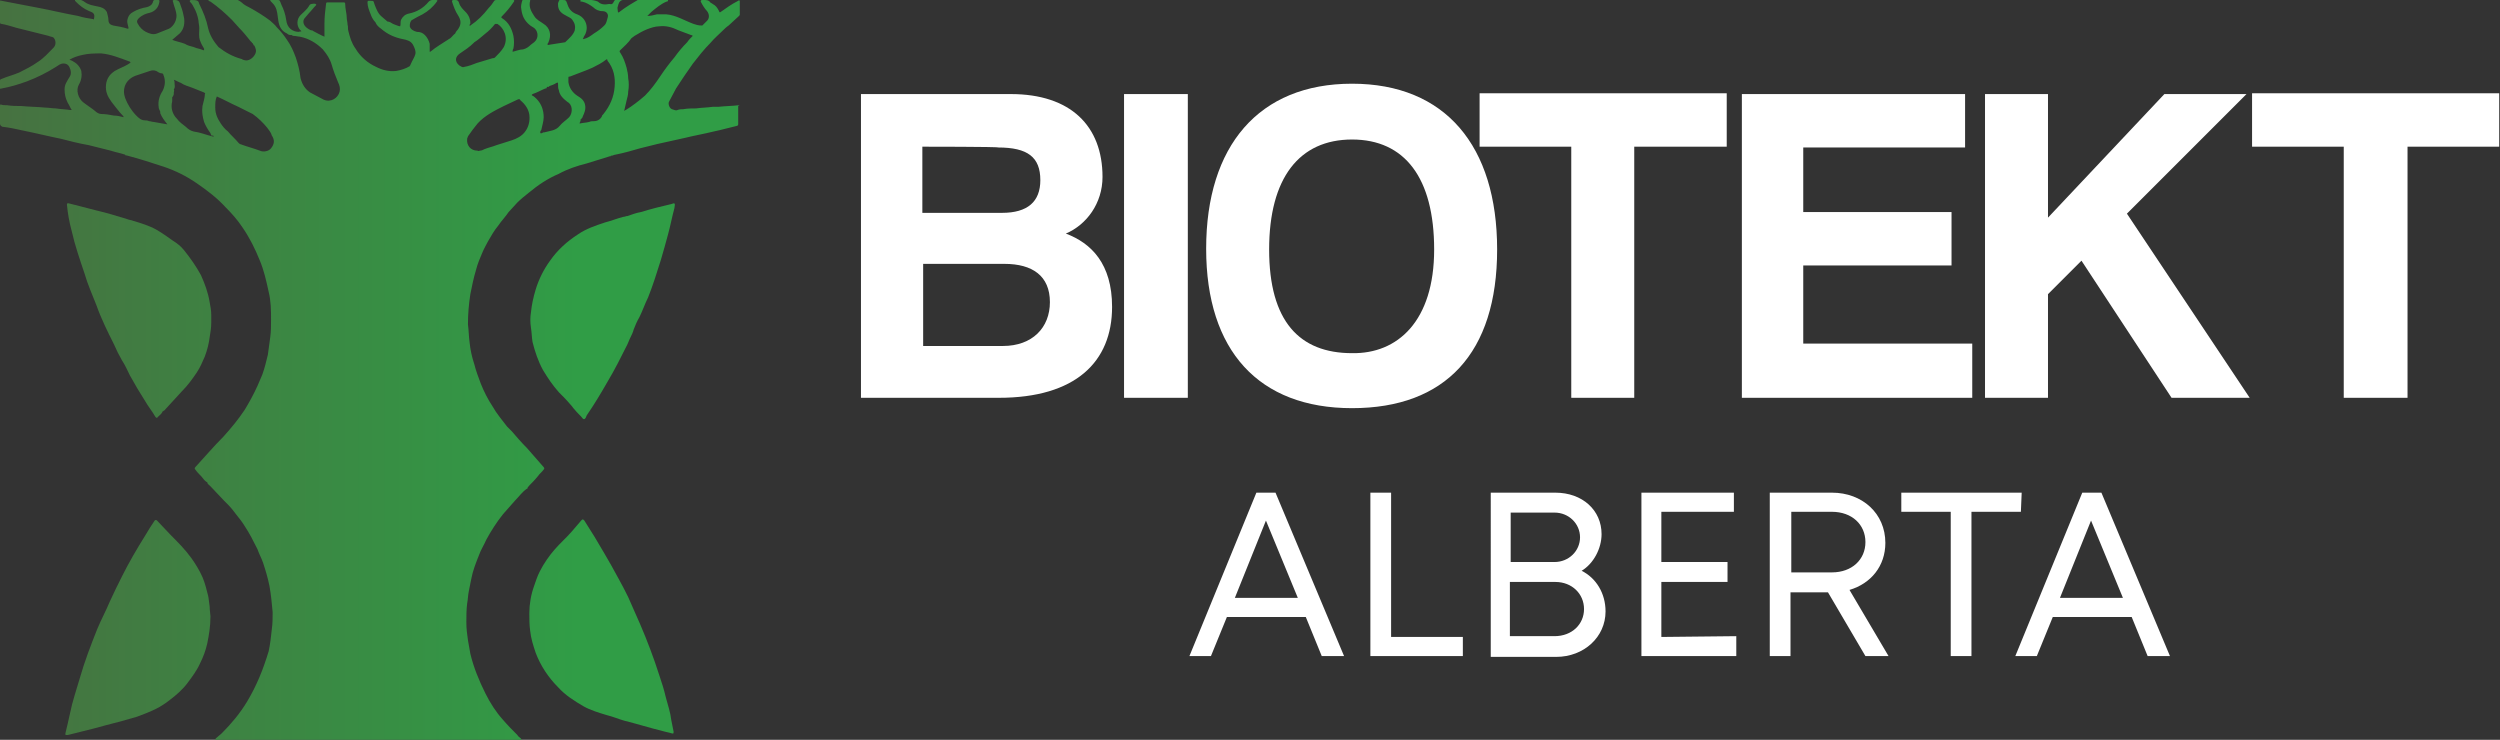
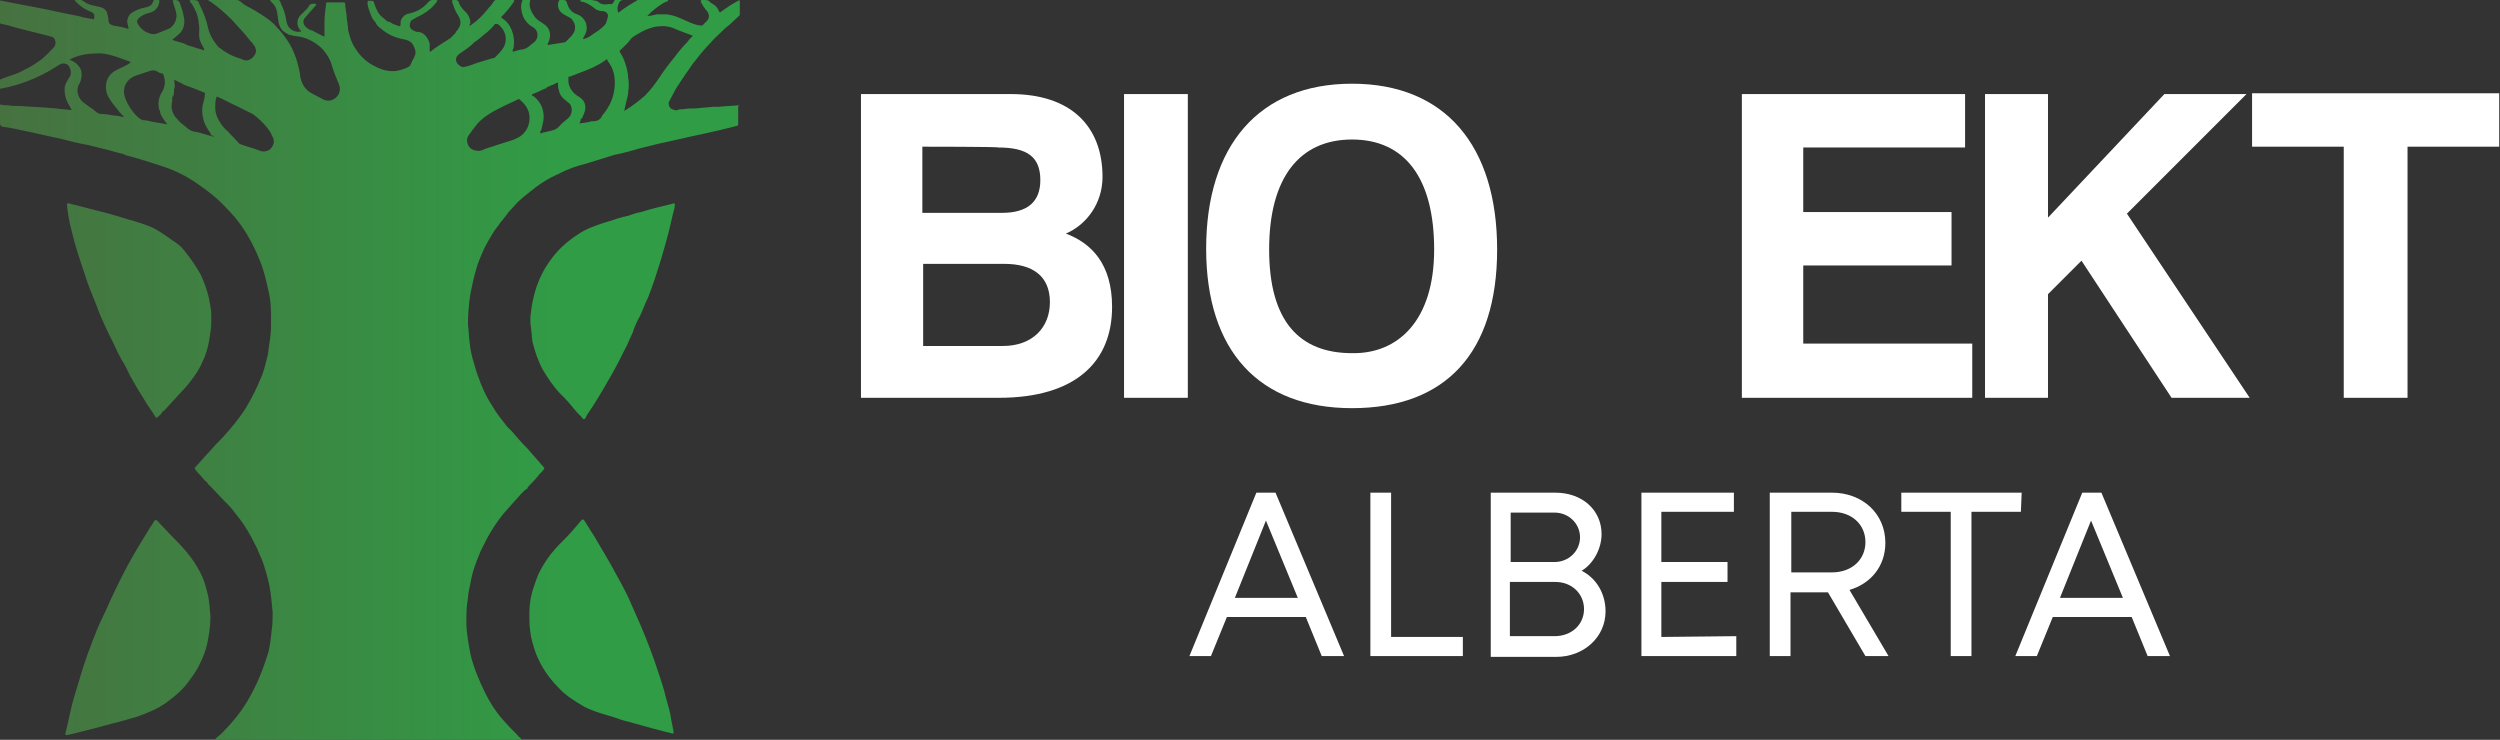
<svg xmlns="http://www.w3.org/2000/svg" version="1.1" id="Layer_1" x="0px" y="0px" viewBox="0 0 313.6 92.8" style="enable-background:new 0 0 313.6 92.8;" xml:space="preserve">
  <rect x="0" y="0" width="313.6" height="92.8" fill="#333333" stroke="none" />
  <style type="text/css">
	.st0{fill:#FFFFFF;}
	.st1{fill:url(#SVGID_1_);}
	.st2{fill:url(#SVGID_00000162348901149321272820000016546107804446069383_);}
	.st3{fill:url(#SVGID_00000049216474766847754960000016334586076390030979_);}
	.st4{fill:url(#SVGID_00000077307858579076543420000013934687548064116618_);}
	.st5{fill:url(#SVGID_00000032650546387115917390000002552290875064237474_);}
	.st6{fill:url(#SVGID_00000156574785864827656400000013897640925021168281_);}
</style>
  <path class="st0" d="M108,49.9V11.8h18.8c7.5,0,11.5,4,11.5,10.4c0,3.3-2,6-4.6,7.1c3.2,1.2,5.8,3.8,5.8,9.2  c0,6.9-4.6,11.4-14.2,11.4L108,49.9L108,49.9z M115.7,18.4v8.3h10c3.2,0,4.8-1.4,4.8-4.1c0-2.9-1.6-4.1-5.3-4.1  C125.3,18.4,115.7,18.4,115.7,18.4z M125.8,43.4c3.7,0,5.9-2.3,5.9-5.5c0-3.3-2.2-4.8-5.7-4.8h-10.2v10.3H125.8L125.8,43.4z" />
  <path class="st0" d="M141,49.9V11.8h8v38.1L141,49.9L141,49.9z" />
  <path class="st0" d="M151.3,31.2c0-12.9,6.6-20.7,18.3-20.7s18.2,7.8,18.2,20.8s-6.5,19.9-18.2,19.9S151.3,44,151.3,31.2z   M179.9,31.3c0-9-3.7-13.8-10.3-13.8s-10.4,4.8-10.4,13.8s3.8,13,10.4,13C175.3,44.4,179.9,40.3,179.9,31.3z" />
-   <path class="st0" d="M197.1,49.9V18.4h-11.5v-6.7h31v6.7H205v31.5H197.1L197.1,49.9z" />
  <path class="st0" d="M218.5,49.9V11.8h28v6.7h-20.3v8.1h18.6v6.7h-18.6v9.8h21.2v6.8L218.5,49.9L218.5,49.9z" />
  <path class="st0" d="M272.4,49.9l-11.3-17.2l-4.2,4.2v13H249V11.8h7.9v15.5l14.6-15.5h10.3l-15,15l15.4,23.1L272.4,49.9L272.4,49.9z  " />
  <path class="st0" d="M294,49.9V18.4h-11.5v-6.7h31v6.7H302v31.5H294L294,49.9z" />
  <path class="st0" d="M163.8,77.4h-9.9l-2,4.9h-2.7l8.4-20.5h2.4l8.6,20.5h-2.8L163.8,77.4L163.8,77.4z M154.9,75h7.9l-4-9.7  L154.9,75L154.9,75z" />
  <path class="st0" d="M183.5,79.9v2.4h-11.6V61.8h2.6v18.1L183.5,79.9L183.5,79.9z" />
  <path class="st0" d="M201.4,76.7c0,3.2-2.7,5.7-6.2,5.7h-8.2V61.8h8.1c3.4,0,5.8,2.2,5.8,5.2c0,1.8-1,3.7-2.5,4.6  C200.2,72.5,201.4,74.4,201.4,76.7L201.4,76.7z M195,64.3h-5.5v6.2h5.5c1.8,0,3.2-1.4,3.2-3.1S196.8,64.3,195,64.3z M198.7,76.4  c0-1.9-1.5-3.4-3.6-3.4h-5.7v6.8h5.6C197.2,79.8,198.7,78.3,198.7,76.4L198.7,76.4z" />
  <path class="st0" d="M217.8,79.8v2.5h-11.9V61.8h11.6v2.4h-9.1v6.3h8.3V73h-8.3v6.9L217.8,79.8L217.8,79.8z" />
  <path class="st0" d="M229.3,74.3h-4.7v8h-2.6V61.8h7.8c3.8,0,6.7,2.6,6.7,6.3c0,2.9-1.8,5.1-4.5,5.9l4.9,8.3h-2.9L229.3,74.3  L229.3,74.3z M224.7,71.8h5.1c2.5,0,4.2-1.6,4.2-3.8s-1.7-3.8-4.2-3.8h-5.1C224.7,64.2,224.7,71.8,224.7,71.8z" />
  <path class="st0" d="M253.5,64.2h-6.2v18.1h-2.6V64.2h-6.2v-2.4h15.1L253.5,64.2L253.5,64.2z" />
  <path class="st0" d="M267.4,77.4h-9.9l-2,4.9h-2.7l8.4-20.5h2.4l8.6,20.5h-2.8L267.4,77.4L267.4,77.4z M258.4,75h7.9l-4-9.7  L258.4,75L258.4,75z" />
  <linearGradient id="SVGID_1_" gradientUnits="userSpaceOnUse" x1="-44.39" y1="15.389" x2="72.55" y2="15.389" gradientTransform="matrix(1 0 0 -1 0 94)">
    <stop offset="0" style="stop-color:#54573D" />
    <stop offset="1" style="stop-color:#309D46" />
  </linearGradient>
  <path class="st1" d="M83.5,87.4c-0.2-0.9-0.5-1.8-0.8-2.7c-0.7-2.2-1.5-4.3-2.4-6.4c-0.5-1.1-1-2.3-1.5-3.4  c-0.4-0.8-0.8-1.6-1.2-2.3c-0.6-1.1-1.2-2.2-1.8-3.2c-0.8-1.4-1.6-2.7-2.5-4.1c-0.2-0.2-0.2-0.2-0.4,0c-0.4,0.5-0.8,0.9-1.2,1.4  c-0.7,0.8-1.4,1.4-2.1,2.2c-0.7,0.8-1.4,1.8-1.9,2.8c-0.3,0.6-0.5,1.2-0.7,1.8c-0.4,1.1-0.6,2.3-0.6,3.4c0,0.7,0,1.5,0.1,2.2  c0.1,1,0.4,1.9,0.7,2.8c0.6,1.6,1.6,3.1,2.8,4.3c0.9,1,2,1.7,3.2,2.4c0.9,0.5,1.9,0.8,2.9,1.1c0.8,0.2,1.5,0.5,2.2,0.7  c1.6,0.4,3.2,0.9,4.8,1.3c0.4,0.1,0.8,0.2,1.2,0.3c0.1,0,0.2,0.1,0.2-0.2c-0.1-0.5-0.2-1-0.3-1.5C84.1,89.4,83.8,88.5,83.5,87.4  L83.5,87.4z" />
  <linearGradient id="SVGID_00000152237719161544367400000012850869589864018325_" gradientUnits="userSpaceOnUse" x1="-44.39" y1="15.422" x2="72.55" y2="15.422" gradientTransform="matrix(1 0 0 -1 0 94)">
    <stop offset="0" style="stop-color:#54573D" />
    <stop offset="1" style="stop-color:#309D46" />
  </linearGradient>
  <path style="fill:url(#SVGID_00000152237719161544367400000012850869589864018325_);" d="M26.1,74.7c-0.2-0.8-0.4-1.6-0.7-2.3  C25,71.5,24.5,70.7,24,70c-0.8-1.1-1.7-2-2.6-2.9c-0.6-0.6-1.1-1.2-1.7-1.8c-0.1-0.1-0.2-0.1-0.3,0c-0.4,0.6-0.8,1.2-1.2,1.9  c-1,1.6-2,3.3-2.9,5.1c-0.5,1-1,2-1.5,3.1c-0.5,1.2-1.1,2.3-1.6,3.5c-0.8,2-1.6,4.1-2.2,6.2c-0.4,1.4-0.9,2.8-1.2,4.3  c-0.2,0.9-0.4,1.8-0.6,2.6c0,0.2,0,0.2,0.1,0.2c0.1,0,0.1,0,0.2,0c1.1-0.3,2.1-0.5,3.2-0.8c1.1-0.3,2.2-0.6,3.4-0.9  c0.7-0.2,1.4-0.4,2.1-0.6c0.8-0.3,1.6-0.6,2.4-1c0.6-0.3,1.2-0.7,1.7-1.1c0.8-0.6,1.6-1.3,2.2-2.1c0.6-0.8,1.2-1.6,1.6-2.5  c0.4-0.8,0.7-1.6,0.9-2.5c0.2-1,0.4-2.1,0.4-3.4c0-0.2-0.1-0.7-0.1-1.2C26.2,75.5,26.2,75.1,26.1,74.7L26.1,74.7z" />
  <linearGradient id="SVGID_00000132055242057985954680000003306813490200568723_" gradientUnits="userSpaceOnUse" x1="-44.39" y1="80.14" x2="72.55" y2="80.14" gradientTransform="matrix(1 0 0 -1 0 94)">
    <stop offset="0" style="stop-color:#54573D" />
    <stop offset="1" style="stop-color:#309D46" />
  </linearGradient>
-   <path style="fill:url(#SVGID_00000132055242057985954680000003306813490200568723_);" d="M78.2,13.9L78.2,13.9  C78.2,13.9,78.3,13.9,78.2,13.9L78.2,13.9C78.3,13.9,78.3,13.9,78.2,13.9z" />
  <linearGradient id="SVGID_00000092426582803815283750000004825464379155890871_" gradientUnits="userSpaceOnUse" x1="-44.39" y1="47.615" x2="72.55" y2="47.615" gradientTransform="matrix(1 0 0 -1 0 94)">
    <stop offset="0" style="stop-color:#54573D" />
    <stop offset="1" style="stop-color:#309D46" />
  </linearGradient>
  <path style="fill:url(#SVGID_00000092426582803815283750000004825464379155890871_);" d="M92.7,13.2c-0.9,0.1-1.7,0.1-2.6,0.2  c-0.2,0-0.4,0-0.7,0c-0.7,0.1-1.4,0.1-2.1,0.2c-0.5,0-1.1,0-1.6,0.1c-0.2,0-0.5,0-0.7,0.1c-0.2,0.1-0.4,0-0.7-0.1  c-0.3-0.1-0.5-0.6-0.4-0.9c0.3-0.6,0.6-1.1,0.9-1.7C85.5,10,86.2,9,86.9,8c0.7-0.9,1.4-1.8,2.2-2.6c0.5-0.6,1.1-1.1,1.6-1.6  c0.2-0.2,0.4-0.4,0.7-0.6c0.4-0.4,0.9-0.8,1.3-1.2c0.1-0.1,0.1-0.1,0.1-0.2c0-0.5,0-1.1,0-1.6c0-0.2-0.1-0.2-0.2-0.1  c-0.8,0.4-1.5,0.9-2.2,1.4c-0.1,0.1-0.2,0-0.2-0.1c-0.2-0.4-0.4-0.7-0.8-0.9c-0.1-0.1-0.2-0.1-0.3-0.2C88.9,0,88.6,0,88.3,0  c-0.1,0-0.2,0-0.2,0c-0.2,0-0.2,0.1-0.2,0.2c0.2,0.4,0.5,0.9,0.8,1.2c0.3,0.4,0.3,0.9,0,1.2c-0.2,0.2-0.4,0.4-0.6,0.6  c-0.1,0-0.1,0-0.1,0C87.6,3.2,87.3,3.1,87,3c-1.1-0.4-2.2-1.1-3.4-1.2c-0.4,0-0.8,0-1.2,0C82,1.9,81.6,2,81.2,2  c0.2-0.2,0.3-0.3,0.5-0.5c0.6-0.5,1.2-1,1.9-1.3c0.1,0,0.2,0,0.2-0.2C83.7,0,83.6,0,83.6,0c-1.2,0-2.3,0-3.4,0c-0.1,0-0.2,0-0.2,0  c-0.3,0.2-0.7,0.4-1,0.6c-0.5,0.3-0.9,0.6-1.3,0.9c-0.1,0.1-0.2,0.1-0.2-0.1c0-0.2-0.1-0.4,0-0.6c0.1-0.4,0.2-0.7,0.6-0.8  c0.1,0,0.1-0.1,0.1-0.1c0,0,0-0.1-0.1-0.1c-0.4-0.1-0.9,0-1.1,0.4c-0.1,0.2-0.2,0.4-0.5,0.3c0,0-0.1,0-0.1,0c-0.5,0.1-1,0.1-1.4-0.3  C74.3-0.1,73.6,0,72.9,0c0,0-0.1,0-0.1,0.1c0,0.1,0,0.1,0.1,0.1c0,0,0.1,0,0.1,0c0.5,0.1,1,0.4,1.4,0.7c0.3,0.3,0.7,0.5,1.2,0.5  c0.5,0,0.8,0.4,0.6,0.9c-0.1,0.3-0.1,0.6-0.4,0.9c-0.4,0.4-0.8,0.7-1.3,1c-0.4,0.3-0.8,0.6-1.3,0.7c0,0-0.1,0-0.1,0c0,0,0,0,0,0  c0.1-0.1,0.1-0.3,0.2-0.4c0.2-0.3,0.3-0.7,0.3-1c0-0.7-0.4-1.4-1.2-1.7c-0.6-0.2-1-0.6-1.2-1.2C71,0,71,0,70.5,0  c-0.4,0-0.3-0.1-0.5,0.4c0,0.1,0,0.2,0,0.2c0,0.6,0.3,1,0.9,1.3c0.3,0.2,0.7,0.3,0.9,0.6c0.3,0.4,0.4,0.8,0.3,1.3  c-0.2,0.6-0.7,1-1.1,1.4c0,0-0.1,0.1-0.1,0.1c-0.7,0.1-1.3,0.2-1.9,0.3c-0.1,0-0.3,0.1-0.3,0c-0.1-0.1,0.1-0.2,0.1-0.3  c0.4-0.9,0.2-1.8-0.6-2.3c-0.4-0.3-0.9-0.5-1.2-1c-0.4-0.6-0.7-1.2-0.5-1.9c0-0.2,0-0.2-0.2-0.2c-0.2,0-0.3,0-0.5,0  c-0.1,0-0.2,0-0.3,0.2c-0.1,0.4-0.2,0.7-0.1,1.1c0.1,0.8,0.4,1.4,1,1.9c0.2,0.2,0.5,0.3,0.7,0.5c0.4,0.4,0.5,1.2-0.1,1.7  c-0.1,0.1-0.3,0.2-0.4,0.3c-0.3,0.3-0.6,0.5-1,0.6c-0.4,0-0.9,0.2-1.3,0.3c0,0,0,0,0,0c0-0.1,0-0.3,0.1-0.4c0.1-0.5,0.1-1.1,0-1.6  c-0.2-0.9-0.6-1.7-1.4-2.2c-0.2-0.1-0.1-0.2,0-0.3c0.5-0.5,1-1.1,1.4-1.7c0,0,0.1-0.1,0.1-0.2C64.5,0,64.5,0,64.4,0  c-0.7,0-1.4,0-2.1,0c-0.1,0-0.2,0-0.3,0.1c-0.2,0.3-0.4,0.6-0.7,0.9c-0.7,0.9-1.4,1.6-2.3,2.2c0,0,0,0.1-0.1,0c0,0,0-0.1,0-0.1  C59,3,59,3,59,2.9c0-0.5-0.2-1-0.6-1.4c-0.3-0.3-0.7-0.7-0.8-1.1C57.5,0.1,57.4,0,57.1,0c0,0-0.1,0-0.2,0c-0.2,0-0.2,0.1-0.2,0.2  c0.2,0.6,0.4,1.2,0.8,1.8c0.3,0.5,0.4,1,0,1.6c-0.1,0.2-0.3,0.3-0.4,0.6c-0.3,0.2-0.5,0.6-0.8,0.7C56.3,4.9,56.2,5,56,5.1  c-0.6,0.4-1.3,0.8-1.9,1.3c0,0-0.1,0.1-0.2,0.1c0,0,0-0.1,0-0.2c0-0.3,0-0.6,0-0.8c-0.1-0.4-0.3-0.8-0.6-1.1C53,4.1,52.7,4,52.3,4  c-0.4-0.1-0.8-0.3-0.9-0.7c0-0.4,0.1-0.7,0.3-0.8C52.2,2.2,52.6,2,53,1.8c0.7-0.4,1.3-0.9,1.8-1.6c0.1-0.1,0.1-0.2-0.1-0.2  c-0.3,0-0.7-0.1-1,0.3c-0.6,0.7-1.4,1.2-2.4,1.4c-0.5,0.1-0.8,0.4-1,0.8c-0.1,0.3,0,0.5-0.1,0.8C50,3.3,49.6,3.1,49.3,3  c-0.2-0.1-0.4-0.3-0.7-0.3c-0.2-0.2-0.5-0.4-0.7-0.6c-0.5-0.4-0.7-1-0.9-1.5s0-0.5-0.7-0.5c-0.1,0-0.2,0-0.2,0.2  c0,0.5,0.2,1,0.4,1.5c0.1,0.3,0.3,0.7,0.6,1c0.1,0.3,0.4,0.6,0.7,0.8c0.8,0.7,1.7,1.1,2.7,1.3c0.5,0.1,1,0.2,1.3,0.7  c0.2,0.4,0.4,0.8,0.3,1.2c-0.1,0.4-0.4,0.8-0.6,1.3c0,0.1-0.1,0.1-0.1,0.2c-0.5,0.3-1.1,0.5-1.7,0.6c-0.9,0.1-1.7-0.1-2.5-0.5  c-1.1-0.5-2-1.3-2.6-2.3c-0.5-0.7-0.7-1.4-0.9-2.2c-0.1-0.3,0-0.5-0.1-0.8c0-0.3-0.1-0.6-0.1-0.8c0-0.6-0.2-1.2-0.2-1.8  c0-0.1,0-0.2-0.2-0.2c-0.7,0-1.3,0-2,0c-0.1,0-0.2,0-0.2,0.2c-0.1,0.8-0.2,1.6-0.2,2.5c0,0.5,0,1,0,1.6c-0.5-0.2-1-0.5-1.4-0.7  c-0.1-0.1-0.2-0.1-0.3-0.1l0,0c-0.2-0.1-0.4-0.2-0.5-0.3c-0.4-0.3-0.6-0.8-0.3-1.2c0.2-0.2,0.4-0.5,0.6-0.7c0.3-0.3,0.5-0.6,0.8-0.9  c0.1-0.1,0.1-0.1,0-0.2c-0.2-0.1-0.8,0-0.8,0.2c-0.3,0.5-0.7,0.8-1.1,1.2c-0.5,0.5-0.5,1.3-0.1,1.8c0.1,0.1,0.2,0.2,0.2,0.2  c0,0.1-0.2,0-0.3,0.1h0c-0.8,0-1.5-0.5-1.6-1.5c-0.1-0.7-0.3-1.3-0.6-1.9C35.1,0.1,35.1,0,34.9,0c-0.3,0-0.6,0-0.8,0  c-0.1,0-0.1,0-0.2,0c0,0.1,0,0.1,0.1,0.2c0.2,0.2,0.4,0.4,0.5,0.6c0.3,0.5,0.3,1.1,0.4,1.7C35,3.3,35.3,3.9,36,4.2l0,0  c0.2,0.2,0.4,0.2,0.6,0.2c0,0,0.1,0.1,0.2,0.1c0.3,0,0.6,0.1,0.8,0.1c1.1,0.2,2.1,0.8,2.9,1.6c0.5,0.6,0.9,1.2,1.1,1.9  c0.2,0.7,0.5,1.5,0.8,2.2c0.2,0.4,0.3,0.8,0.2,1.2c-0.2,0.8-1.1,1.4-2,1c-0.6-0.3-1.1-0.6-1.7-0.9c-0.6-0.4-1-1-1.2-1.8  c-0.1-0.9-0.3-1.7-0.6-2.6c-0.3-0.8-0.6-1.5-1.1-2.2c-0.4-0.6-0.8-1.1-1.3-1.6c-0.2-0.3-0.5-0.5-0.8-0.8c-0.8-0.6-1.6-1.1-2.5-1.6  c-0.4-0.2-0.8-0.4-1.1-0.7c-0.5-0.4-1.1-0.6-1.8-0.5c-0.2,0-0.4,0-0.6,0c-0.6,0-1.1,0-1.7,0c-0.1,0-0.2,0-0.2,0  c0,0.1,0.1,0.1,0.1,0.2c0.1,0.1,0.2,0.2,0.3,0.2c1,0.7,1.9,1.5,2.7,2.3c0.3,0.3,0.6,0.7,0.9,1c0.5,0.5,0.9,1,1.3,1.5  c0.1,0.1,0.1,0.2,0.2,0.2c0,0.1,0,0.1,0.1,0.1c0,0.1,0,0.1,0.1,0.1l0,0c0,0.1,0,0.1,0.1,0.2l0,0c0,0.1,0,0.1,0.1,0.1  c0.2,0.4,0.3,0.7,0.1,1.1c-0.2,0.4-0.8,1-1.5,0.7c-0.1,0-0.1-0.1-0.2-0.1c-1.1-0.3-2-0.8-2.9-1.5c-0.6-0.7-1.1-1.5-1.3-2.4  c-0.2-1-0.6-2-1.1-3C24.9,0.1,24.8,0,24,0h0c-0.1,0-0.1,0-0.2,0.1c0,0.1,0,0.1,0.1,0.2c0.2,0.2,0.3,0.4,0.4,0.6  c0.3,0.5,0.5,1.1,0.6,1.7c0,0.3,0.1,0.6,0.1,0.9c0,0.5-0.1,1.1,0.1,1.6c0.1,0.3,0.3,0.7,0.5,1c0,0.1,0,0.1,0,0.2c0,0,0,0-0.1,0  c-0.4-0.2-0.8-0.2-1.2-0.4c-0.4-0.1-0.8-0.2-1.1-0.4c-0.5-0.2-1.1-0.3-1.6-0.5c0.2-0.2,0.5-0.4,0.7-0.6c0.7-0.5,0.9-1.3,0.8-2.1  c-0.1-0.5-0.2-1-0.4-1.5C22.5,0.1,22.4,0,21.8,0h0c-0.1,0-0.2,0.1-0.1,0.2c0.1,0.5,0.3,0.9,0.4,1.4c0.2,0.8-0.3,1.7-0.9,2  c-0.5,0.2-1,0.4-1.5,0.6c-0.5,0.2-1,0-1.4-0.2c-0.4-0.2-0.8-0.6-1-1c-0.2-0.3-0.1-0.5,0.1-0.7c0.4-0.4,0.9-0.6,1.4-0.7  c0.7-0.2,1.1-0.7,1.2-1.4C20,0.1,20,0,19.9,0c-0.2,0-0.3,0-0.5,0c-0.1,0-0.2,0.1-0.2,0.2c-0.1,0.4-0.4,0.6-0.8,0.7  c-0.6,0.1-1.2,0.3-1.7,0.6c-0.4,0.2-0.6,0.5-0.7,0.9c-0.1,0.3,0,0.6,0.1,1c0,0.1,0.1,0.2-0.1,0.2c-0.6-0.2-1.2-0.3-1.8-0.4  c-0.4-0.1-0.6-0.3-0.6-0.7c0-0.3-0.1-0.6-0.2-1c-0.3-0.5-0.7-0.6-1.2-0.7c-0.5-0.1-1.1-0.2-1.5-0.5C10.3,0,10-0.1,9.7,0  C9.6,0,9.5-0.1,9.4,0c0,0.1,0,0.1,0.1,0.2c0.5,0.5,1,0.9,1.7,1.2c0.6,0.2,0.7,0.4,0.6,0.9c0,0.1,0,0.2-0.1,0.1  C11.1,2.3,10.4,2.2,9.8,2C8.1,1.7,6.5,1.3,4.9,1C3.3,0.7,1.8,0.4,0.2,0.1C0,0,0,0.1,0,0.2c0,0.8,0,1.7,0,2.5C0,2.9,0,3,0.2,3  c0.6,0.1,1.2,0.3,1.9,0.5c1.3,0.3,2.7,0.7,4,1c0.2,0.1,0.4,0.1,0.6,0.2C7,5,7.1,5.6,6.7,6c-0.6,0.6-1.2,1.3-2,1.8  C4,8.3,3.2,8.7,2.4,9.1C1.7,9.4,0.9,9.6,0.2,9.9C0.1,9.9,0,10,0,10.1c0,0.3,0,0.6,0,0.9c0,0.1,0,0.2,0.2,0.1  c1.1-0.2,2.1-0.5,3.2-0.9c1.3-0.5,2.5-1.1,3.6-1.8c0.2-0.1,0.4-0.3,0.7-0.4c0.4-0.1,0.8,0,1,0.4C8.9,8.8,9,9.3,8.7,9.7  c-0.3,0.5-0.6,0.9-0.6,1.5c0,0.6,0.1,1.1,0.4,1.7c0.2,0.3,0.3,0.6,0.5,0.9c-0.1,0-0.1,0-0.2,0c-0.6-0.1-1.2-0.1-1.8-0.2  c-0.4,0-0.9-0.1-1.3-0.1c-1-0.1-2-0.1-3-0.2c-0.6,0-1.2,0-1.8-0.1c-0.3,0-0.6,0-0.8-0.1C0,13.1,0,13.2,0,13.4c0,0.7,0,1.4,0,2.1  c0,0.2,0.1,0.3,0.3,0.4C1.2,16,2.1,16.2,3,16.4c1.5,0.3,3.1,0.7,4.6,1c1.2,0.3,2.3,0.6,3.5,0.8c0.9,0.2,1.9,0.5,2.8,0.7  c0.6,0.2,1.2,0.3,1.8,0.5c0,0.1,0.1,0.1,0.2,0.1c1.5,0.4,3.1,0.9,4.6,1.4c1.5,0.5,2.9,1.2,4.2,2.1s2.5,1.8,3.6,3  c0.8,0.8,1.5,1.6,2.1,2.5c0.9,1.3,1.6,2.7,2.2,4.2c0.5,1.2,0.8,2.5,1.1,3.9C34,37.8,34,39,34,40.1c0,0.7,0,1.5-0.1,2.2  c-0.1,0.7-0.2,1.5-0.3,2.2c-0.2,0.8-0.4,1.7-0.7,2.5c-0.2,0.5-0.4,0.9-0.6,1.4c-0.5,1.1-1,2-1.6,3c-0.8,1.2-1.7,2.3-2.7,3.4  c-1.2,1.2-2.3,2.5-3.5,3.8c-0.1,0.1-0.1,0.2,0,0.3c0.2,0.3,0.5,0.6,0.7,0.8c0.3,0.3,0.4,0.6,0.8,0.8c0,0.2,0.2,0.3,0.4,0.5  c0.6,0.6,1.1,1.2,1.7,1.8c0.2,0.2,0.4,0.4,0.5,0.5c0.4,0.4,0.7,0.8,1,1.2c0.4,0.5,0.8,1,1.1,1.5c0.6,0.9,1.1,1.9,1.6,2.9  c0.2,0.6,0.5,1.1,0.7,1.7c0.3,0.9,0.6,1.9,0.8,2.9c0.2,1.1,0.3,2.2,0.4,3.3c0,0.7,0,1.4-0.1,2.1c-0.1,0.9-0.2,1.9-0.4,2.8  C33,84,32.2,86,31,88c-0.9,1.5-2,2.8-3.2,4c-0.2,0.2-0.5,0.4-0.7,0.6c0,0-0.1,0.1-0.1,0.2c0,0.1,0.1,0.1,0.2,0.1c0,0,0.1,0,0.1,0  h37.9c0,0,0.1,0,0.1,0c0.1,0,0.1,0,0.1-0.1c0-0.1,0-0.1-0.1-0.2c-0.1-0.1-0.3-0.2-0.4-0.4c-0.6-0.6-1.2-1.2-1.8-1.9  c-0.9-1-1.6-2.1-2.2-3.3c-0.8-1.6-1.5-3.3-1.9-5c-0.1-0.6-0.2-1.2-0.3-1.7c-0.1-0.7-0.2-1.4-0.2-2.2c0-0.8,0-1.6,0.1-2.4  c0.1-0.5,0.1-1,0.2-1.5c0.1-0.5,0.2-1,0.3-1.5c0.2-1.1,0.6-2.1,1-3.1c0.2-0.6,0.6-1.2,0.9-1.9c0.6-1.1,1.3-2.2,2.1-3.2  c0.5-0.6,1-1.1,1.5-1.7c0.5-0.5,0.9-1.1,1.5-1.5c0.1,0,0.1-0.1,0.1-0.2c0,0,0.1,0,0.1-0.1c0.4-0.4,0.8-0.8,1.2-1.3  c0.2-0.3,0.5-0.5,0.7-0.8c0.1-0.1,0.1-0.2,0-0.3c-0.7-0.8-1.4-1.6-2.1-2.4c-0.7-0.7-1.3-1.4-1.9-2.1c-0.2-0.2-0.4-0.4-0.6-0.6  c-0.6-0.8-1.3-1.6-1.8-2.5c-0.6-0.9-1.1-1.9-1.5-2.9c-0.3-0.8-0.6-1.6-0.8-2.4c-0.3-0.9-0.5-1.8-0.6-2.8c-0.1-0.7-0.1-1.5-0.2-2.2  c0-1.3,0.1-2.5,0.3-3.8c0.2-1,0.4-2,0.7-3c0.2-0.8,0.5-1.5,0.8-2.2c0.2-0.5,0.5-1,0.7-1.4c0.4-0.7,0.8-1.4,1.3-2  c0.4-0.6,0.9-1.1,1.3-1.7c0.4-0.4,0.7-0.8,1.1-1.2c0.4-0.4,0.9-0.8,1.4-1.2c1.2-1,2.4-1.8,3.8-2.4c1.1-0.6,2.3-1,3.5-1.3  c1-0.3,1.9-0.6,2.9-0.9c0.1,0,0.2,0,0.1-0.1c0.2,0.1,0.4-0.1,0.6-0.1c1-0.2,2.1-0.5,3.1-0.8c0.9-0.2,1.9-0.5,2.9-0.7  c0.9-0.2,1.8-0.4,2.7-0.6c1.2-0.3,2.4-0.5,3.6-0.8c1-0.2,2-0.5,2.9-0.7c0.1,0,0.2-0.1,0.2-0.2c0-0.8,0-1.5,0-2.3  C92.8,13.2,92.8,13.1,92.7,13.2L92.7,13.2z M62.1,3C62.2,3,62.3,3,62.4,3c0.8,0.5,1.4,1.7,0.8,2.9c-0.3,0.5-0.7,0.9-1.1,1.3  c-0.1,0.1-0.2,0.1-0.3,0.1c-0.7,0.2-1.3,0.4-2,0.6c-0.5,0.2-1,0.4-1.6,0.5c-0.2,0.1-0.4-0.1-0.6-0.2c-0.6-0.5-0.5-1.1,0.1-1.5  c0.6-0.4,1.2-0.8,1.7-1.3c0,0,0.1-0.1,0.1-0.1C60,5,60.4,4.6,60.9,4.2C61.3,3.9,61.7,3.5,62.1,3L62.1,3z M14.3,14.5  c-0.5-0.1-1.1-0.2-1.6-0.2c-0.3,0-0.6-0.2-0.8-0.4c-0.5-0.4-1-0.7-1.5-1.1c-0.6-0.5-0.9-1.5-0.5-2.2c0.3-0.5,0.4-1.1,0.3-1.7  C10,8.3,9.6,7.9,9,7.6c-0.1,0-0.2-0.1-0.3-0.1C9.2,7.2,9.8,7,10.3,6.9c0.8-0.2,1.6-0.2,2.4-0.2c1.2,0.1,2.4,0.6,3.5,1  c0.1,0,0.1,0.1,0.2,0.1C16.3,7.9,16.2,8,16,8.1c-0.5,0.3-1.1,0.5-1.6,0.8c-0.6,0.4-1,0.9-1.1,1.7c-0.1,0.9,0.2,1.5,0.7,2.2  c0.5,0.6,0.9,1.2,1.4,1.7c0.1,0.1,0.1,0.1,0.1,0.2C15.1,14.6,14.7,14.5,14.3,14.5L14.3,14.5z M19.3,15.3c-0.2,0-0.4-0.1-0.6-0.1  c-0.2-0.1-0.4-0.1-0.5-0.1c-0.5,0-0.8-0.3-1.1-0.6c-0.6-0.6-1.1-1.4-1.4-2.2c-0.4-1.1,0-2.3,1.3-2.8c0.6-0.2,1.2-0.4,1.8-0.6  c0.3-0.1,0.5-0.1,0.8,0C19.8,9,20,9.2,20.3,9.2c0.1,0,0.2,0.1,0.2,0.2c0.3,0.7,0.2,1.4-0.1,2c-0.4,0.6-0.6,1.3-0.5,2  c0,0.2,0.1,0.4,0.2,0.6c0,0,0,0.1,0,0.1c0,0,0,0,0.1,0c0,0,0,0-0.1,0c0,0,0,0.1,0,0.1c0.2,0.5,0.5,0.9,0.9,1.4  C20.4,15.5,19.8,15.4,19.3,15.3L19.3,15.3z M26.8,17.1c0,0.1-0.1,0-0.2,0c-0.8-0.2-1.5-0.5-2.3-0.6c-0.4-0.1-0.7-0.3-1-0.6  c-0.4-0.3-0.8-0.6-1.1-1c-0.6-0.6-0.8-1.4-0.6-2.2c0-0.1,0-0.2,0-0.4c0,0,0-0.1,0-0.1l0,0v0l0,0c0.1-0.1,0.2-0.3,0.2-0.4  c0,0,0,0,0,0c0,0,0,0,0-0.1c0,0,0,0,0,0c0,0,0,0,0-0.1c0-0.1,0.1-0.2,0-0.4c0.2-0.2,0.1-0.5,0.1-0.7c0-0.2,0-0.3-0.1-0.5  c0.3,0.1,0.6,0.3,0.9,0.4c0.4,0.3,0.9,0.4,1.4,0.6c0.5,0.2,1,0.4,1.5,0.6c0.1,0.1,0.2,0.1,0.1,0.2c0,0.5-0.2,1-0.3,1.5  c-0.1,0.7,0,1.3,0.2,2c0.2,0.5,0.5,1,0.8,1.4c0,0.1,0.1,0.2,0.1,0.3C26.7,17,26.8,17,26.8,17.1L26.8,17.1z M34,18.6  c-0.3,0.4-1,0.5-1.4,0.3c-0.8-0.3-1.6-0.5-2.4-0.8c-0.1,0-0.2-0.1-0.3-0.2c-0.4-0.5-0.9-0.9-1.3-1.4c-0.4-0.3-0.7-0.7-0.9-1  c-0.4-0.6-0.7-1.2-0.7-2c0-0.5,0-1,0.2-1.4c0.9,0.4,1.8,0.9,2.7,1.3c0.6,0.3,1.2,0.6,1.8,0.9c0.7,0.5,1.3,1.1,1.8,1.7  c0.2,0.3,0.5,0.6,0.6,1C34.5,17.6,34.4,18.1,34,18.6L34,18.6z M65.8,16.6c-0.4,0.5-1,0.8-1.6,1c-0.6,0.2-1.3,0.4-1.9,0.6  c-0.5,0.2-1,0.3-1.5,0.5c-0.2,0.1-0.4,0.2-0.6,0.2c-0.1,0-0.2,0.1-0.3,0c-0.9,0-1.4-0.7-1.3-1.5c0-0.1,0.1-0.2,0.1-0.3  c0.4-0.6,0.8-1.1,1.2-1.6c0.9-1,2.1-1.6,3.3-2.2c0.6-0.3,1.1-0.5,1.7-0.8c0.2-0.1,0.3-0.1,0.4,0.1c0.6,0.5,1,1.1,1.1,1.8  C66.5,15.2,66.3,16,65.8,16.6L65.8,16.6z M71.4,14.7c-0.4,0.4-0.9,0.7-1.2,1.1c-0.5,0.6-1.2,0.6-1.9,0.8c0,0-0.1,0-0.1,0  c-0.1,0-0.3,0.2-0.4,0.1c-0.1-0.1,0-0.3,0.1-0.4c0.1-0.5,0.3-1.1,0.3-1.6c0-0.9-0.3-1.7-0.9-2.3c-0.1-0.1-0.3-0.3-0.5-0.4  c-0.1,0-0.1-0.1-0.1-0.1c0,0,0.1-0.1,0.1-0.1c0.6-0.2,1.1-0.5,1.6-0.7c0.1,0,0.2,0,0.2-0.2c0,0,0,0,0.1,0c0,0,0,0-0.1,0  c0,0,0.1,0,0.1,0c0.1,0,0.2,0,0.2-0.1c0.3-0.1,0.6-0.2,0.9-0.4c0.2-0.1,0.2,0,0.2,0.1c0,0.3,0,0.6,0.1,0.8c0.1,0.7,0.6,1.1,1.1,1.5  C71.8,13.1,71.9,14.1,71.4,14.7L71.4,14.7z M77.1,10.9c-0.1,1.3-0.6,2.4-1.4,3.4c-0.1,0.1-0.2,0.2-0.2,0.3c-0.2,0.4-0.6,0.6-1,0.6  c-0.2,0-0.4,0-0.6,0.1c-0.4,0.1-0.8,0.1-1.2,0.2c0-0.2,0.2-0.3,0.1-0.5l0,0c0.1,0,0.1-0.1,0.2-0.2c0.1-0.1,0.1-0.1,0.1-0.2  c0.2-0.4,0.4-0.9,0.3-1.4c-0.1-0.6-0.5-0.9-1-1.2c-0.6-0.4-1-1-1.1-1.7c0-0.2,0-0.4,0-0.6c0-0.1,0.1-0.1,0.2-0.1  c1-0.4,1.9-0.7,2.8-1.1c0.6-0.3,1.2-0.6,1.7-1c0.1-0.1,0.2-0.1,0.2,0.1C77,8.6,77.2,9.7,77.1,10.9L77.1,10.9z M82.8,9.6  c-0.6,0.9-1.2,1.7-1.9,2.4c-0.8,0.7-1.6,1.3-2.4,1.8c-0.1,0-0.1,0.1-0.2,0.1l0,0c0,0,0,0,0,0l0,0l0,0l0,0c0.1-0.4,0.2-0.9,0.3-1.3  c0.1-0.4,0.2-0.7,0.2-1.1c0.1-0.6,0.1-1.1,0-1.7c0-0.4-0.1-0.9-0.2-1.3c-0.2-0.7-0.4-1.3-0.8-1.9c-0.1-0.1-0.1-0.2,0-0.3  c0.5-0.5,1-0.9,1.4-1.5c0.1-0.1,0.3-0.2,0.4-0.3c0.5-0.3,1-0.6,1.5-0.8c0.5-0.2,1.1-0.4,1.6-0.4c0.8-0.1,1.6,0.1,2.4,0.5  c0.5,0.2,1.1,0.4,1.6,0.6c0,0,0.1,0,0.2,0.1c-0.3,0.3-0.5,0.5-0.7,0.8c-0.6,0.6-1.1,1.2-1.6,1.9C84,7.9,83.4,8.7,82.8,9.6L82.8,9.6z  " />
  <linearGradient id="SVGID_00000032609210293505709980000013984218301744160147_" gradientUnits="userSpaceOnUse" x1="-44.39" y1="55.065" x2="72.55" y2="55.065" gradientTransform="matrix(1 0 0 -1 0 94)">
    <stop offset="0" style="stop-color:#54573D" />
    <stop offset="1" style="stop-color:#309D46" />
  </linearGradient>
  <path style="fill:url(#SVGID_00000032609210293505709980000013984218301744160147_);" d="M9,29c0.4,1.8,1,3.5,1.6,5.3  c0.4,1.4,1,2.7,1.5,4c0.6,1.7,1.4,3.3,2.2,4.9c0.3,0.7,0.6,1.3,1,2c0.4,0.6,0.7,1.3,1,1.9c0.6,1.1,1.2,2.1,1.9,3.2  c0.4,0.7,0.9,1.3,1.3,2c0.1,0.1,0.2,0.2,0.3,0c0.2-0.2,0.5-0.4,0.6-0.7c0.1,0,0.1-0.1,0.2-0.1c0.7-0.8,1.5-1.6,2.2-2.4  c0.7-0.7,1.3-1.5,1.9-2.4c0.4-0.6,0.7-1.3,1-2c0.3-0.8,0.5-1.6,0.6-2.4c0.1-0.6,0.2-1.2,0.2-1.8c0-0.3,0-0.6,0-1  c0-0.5-0.1-1.1-0.2-1.6c-0.2-1.2-0.6-2.3-1.1-3.4c-0.6-1.1-1.3-2.1-2.1-3.1c-0.4-0.5-0.9-0.9-1.4-1.2c-0.7-0.5-1.4-1-2.1-1.4  c-0.9-0.5-1.9-0.8-2.9-1.1c-0.2-0.1-0.5-0.1-0.7-0.2c0,0,0,0,0,0c-1.3-0.4-2.6-0.8-3.9-1.1c-1.2-0.3-2.3-0.6-3.5-0.9  c-0.2,0-0.2,0-0.2,0.2C8.5,26.8,8.7,27.9,9,29L9,29z" />
  <linearGradient id="SVGID_00000103972810452801283800000007648535771553254820_" gradientUnits="userSpaceOnUse" x1="-44.39" y1="55.04" x2="72.55" y2="55.04" gradientTransform="matrix(1 0 0 -1 0 94)">
    <stop offset="0" style="stop-color:#54573D" />
    <stop offset="1" style="stop-color:#309D46" />
  </linearGradient>
  <path style="fill:url(#SVGID_00000103972810452801283800000007648535771553254820_);" d="M84.2,25.6c-1.3,0.3-2.5,0.6-3.8,1  c-0.6,0.1-1.1,0.3-1.7,0.5c-0.2,0-0.3,0.1-0.5,0.1c-0.8,0.2-1.5,0.5-2.3,0.7c-1.2,0.4-2.4,0.8-3.4,1.5c-1.4,0.9-2.6,2-3.5,3.3  c-0.8,1.1-1.4,2.3-1.8,3.6c-0.3,1-0.5,1.9-0.6,2.9c-0.1,0.6-0.1,1.2,0,1.9c0.1,0.6,0.1,1.2,0.2,1.8c0.3,1.2,0.7,2.4,1.3,3.5  c0.6,1,1.2,1.9,2,2.8c0.5,0.5,1,1,1.5,1.6c0.2,0.2,0.3,0.4,0.5,0.6c0.3,0.4,0.7,0.7,1,1.1c0.1,0.1,0.2,0.1,0.3,0  c0.1-0.1,0.1-0.2,0.2-0.4c0.9-1.3,1.8-2.8,2.6-4.2c0.9-1.5,1.7-3.1,2.5-4.7c0.1-0.2,0.2-0.5,0.3-0.7c0.2-0.4,0.4-0.8,0.5-1.2  c0.2-0.5,0.4-1,0.7-1.5c0.4-0.8,0.7-1.7,1.1-2.5c0.6-1.5,1.1-3.1,1.6-4.7c0.3-1,0.6-2.1,0.9-3.2c0.3-1.1,0.5-2.2,0.8-3.3  C84.7,25.5,84.7,25.4,84.2,25.6L84.2,25.6z" />
</svg>